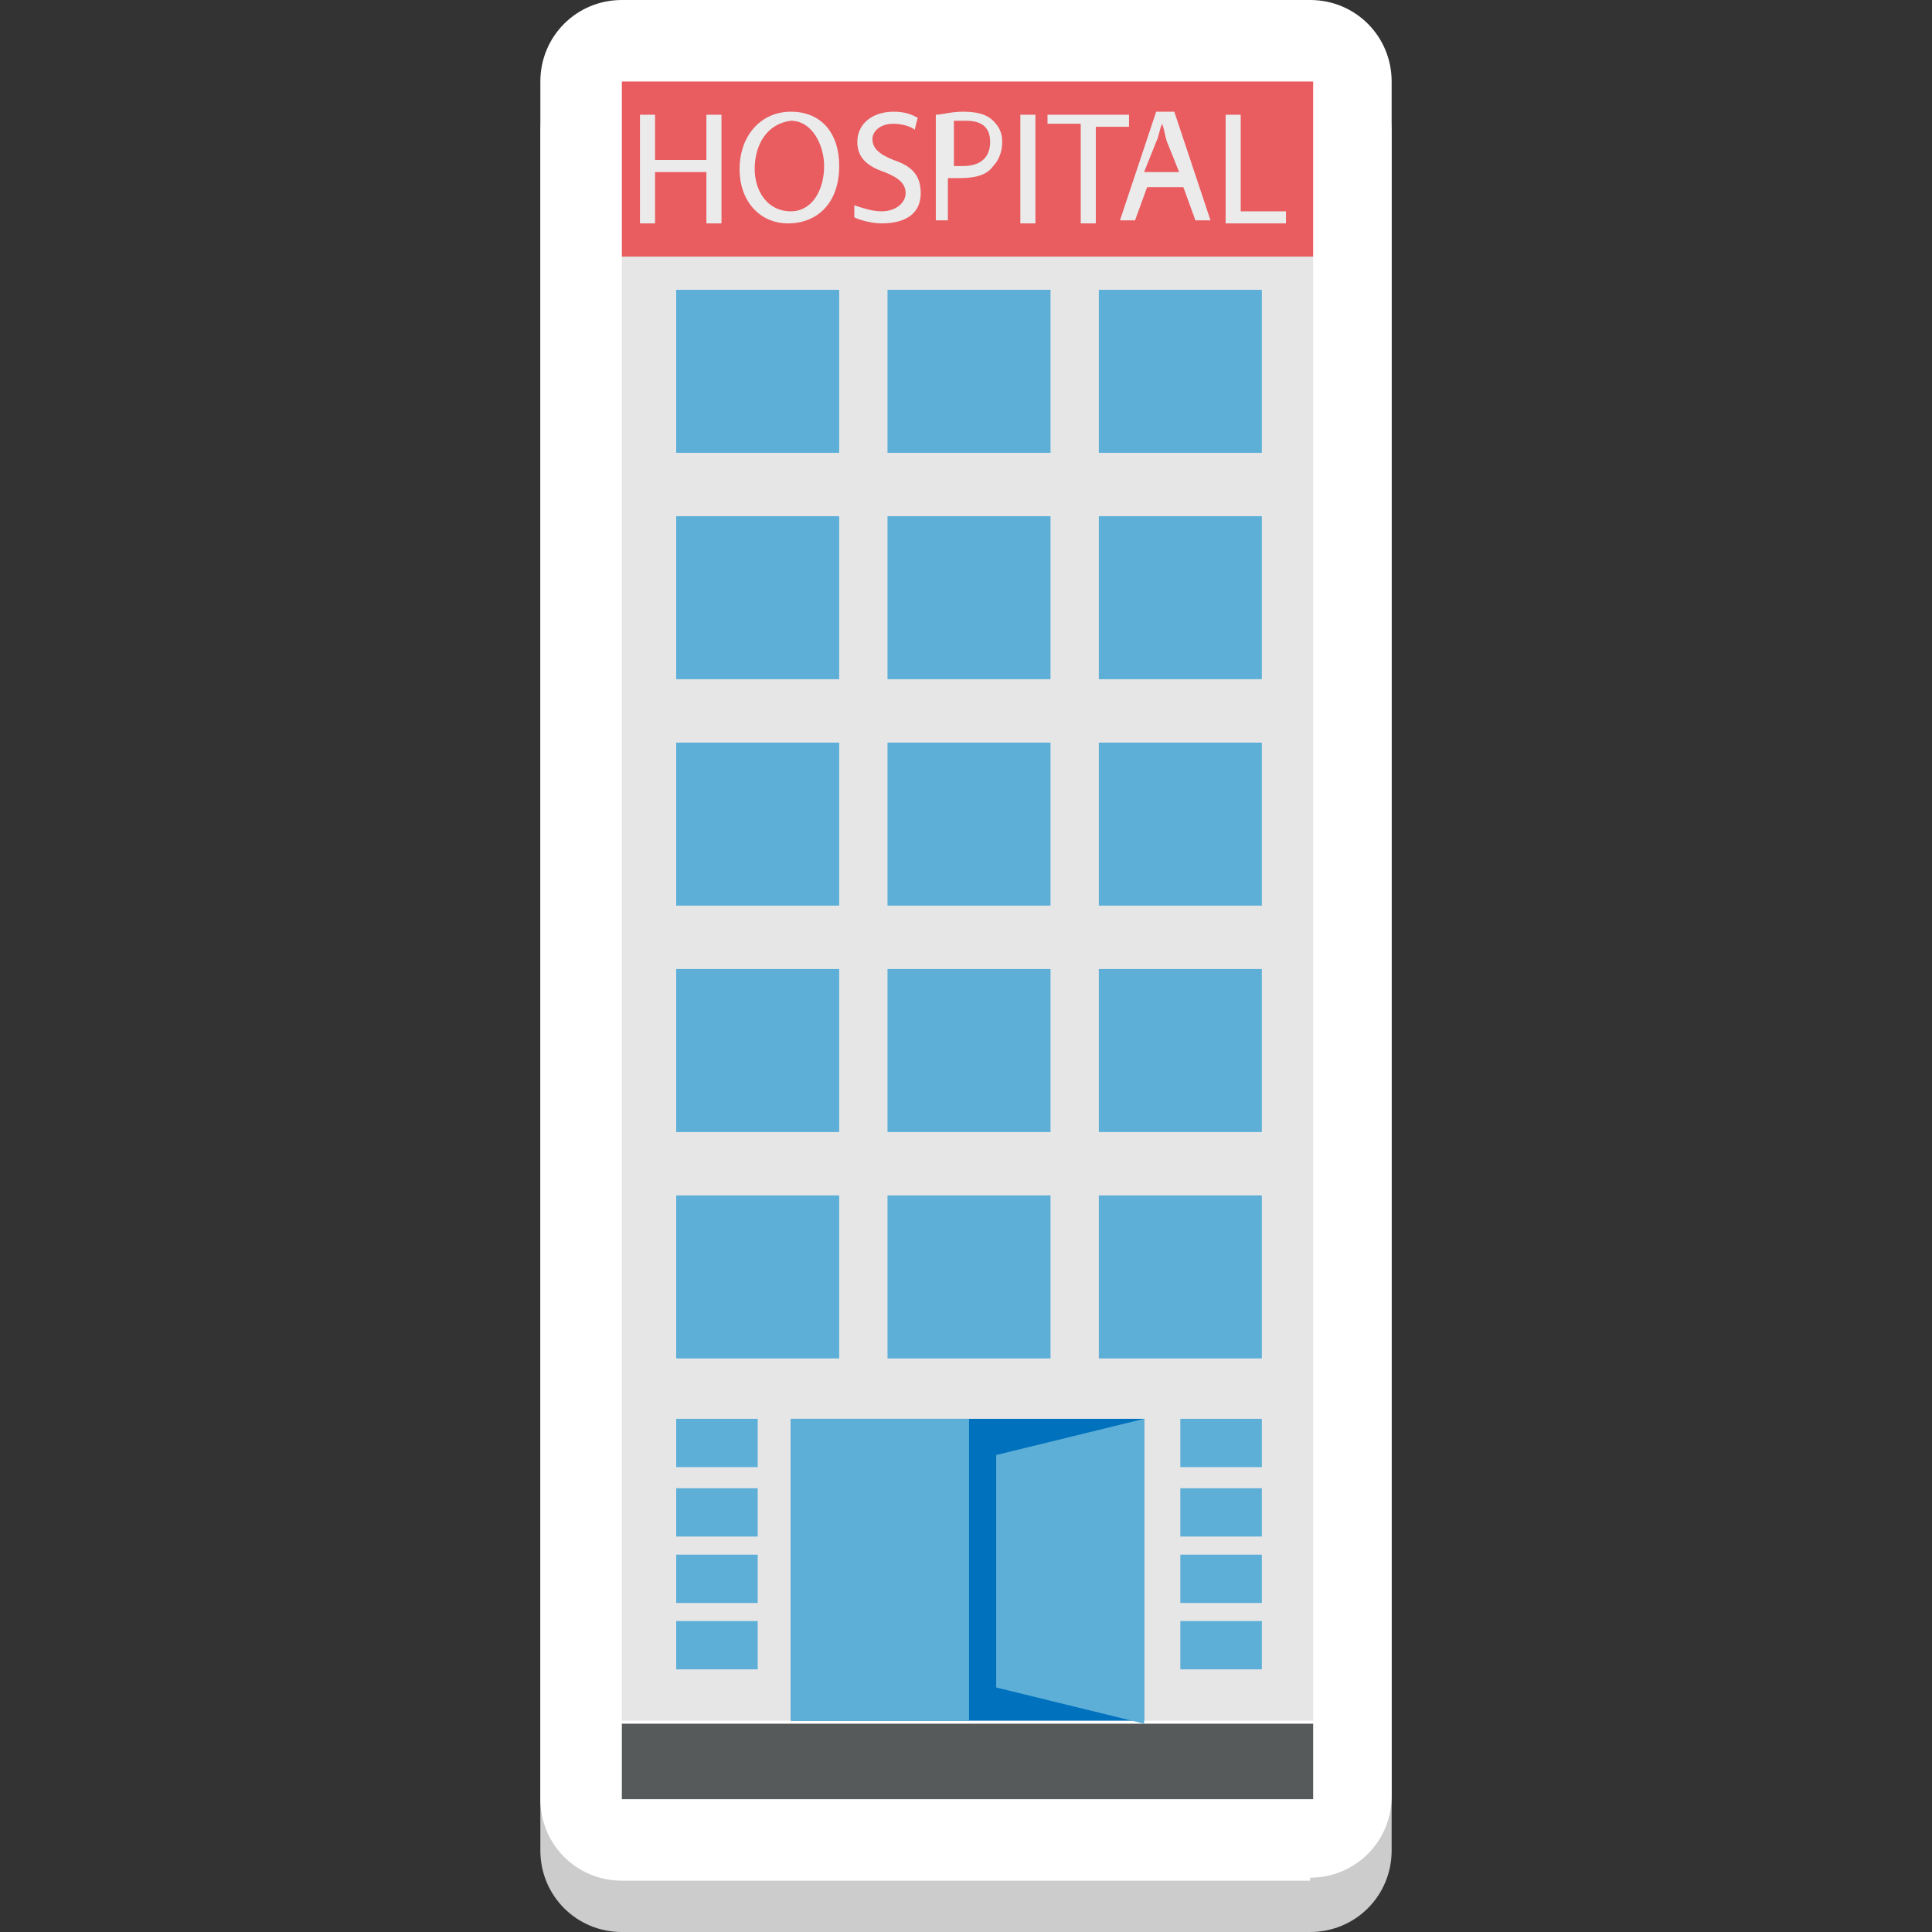
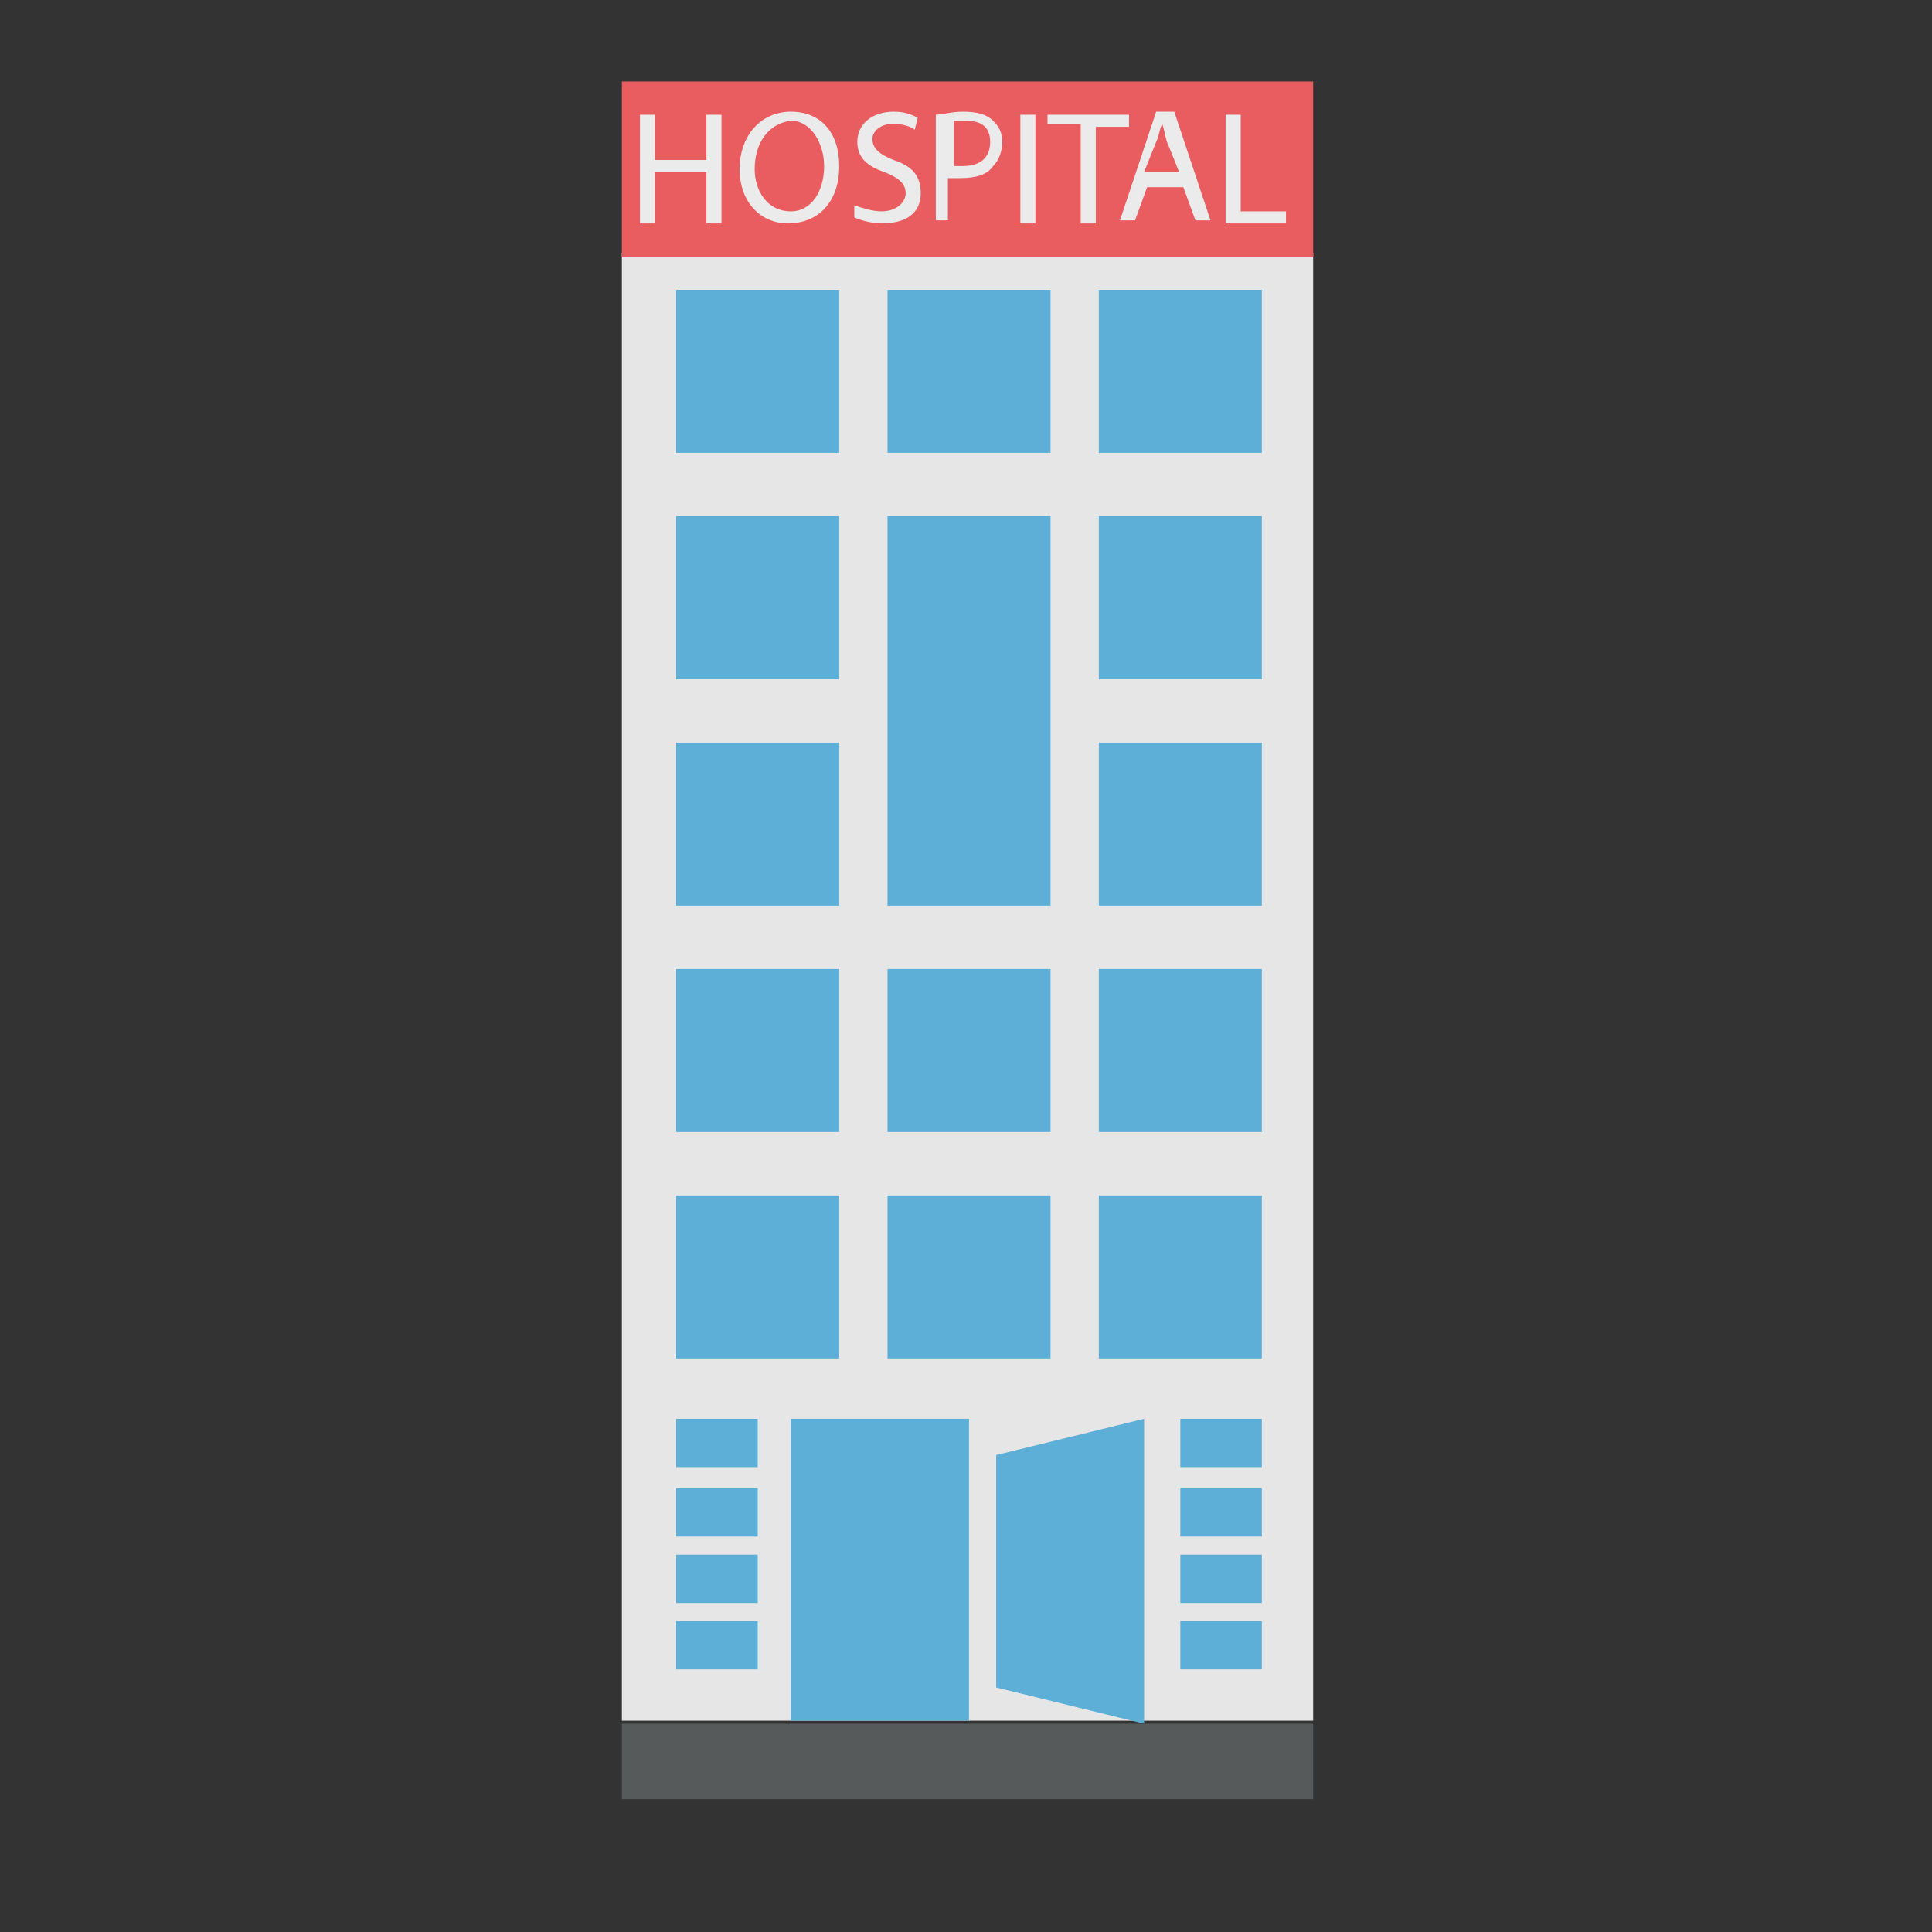
<svg xmlns="http://www.w3.org/2000/svg" viewBox="0 0 64 64">
  <rect x="0" y="0" width="64" height="64" fill="#333333" stroke="none" />
-   <path fill="#ccc" d="M43.4 64c1.5 0 2.7-1.2 2.7-2.7V4.4c0-1.5-1.2-2.7-2.7-2.7H20.6c-1.5 0-2.7 1.2-2.7 2.7v56.9c0 1.5 1.2 2.7 2.7 2.7h22.8z" />
-   <path fill="#fff" d="M43.4 62.2c1.5 0 2.7-1.2 2.7-2.7V2.7c0-1.5-1.2-2.7-2.7-2.7H20.6c-1.5 0-2.7 1.2-2.7 2.7v56.9c0 1.5 1.2 2.7 2.7 2.7h22.8z" />
  <path fill="#e6e6e6" d="M20.6 8.4h22.9V57H20.6z" />
-   <path fill="#5dafd8" d="M22.4 9.6h5.4V15h-5.4zM22.4 17.1h5.4v5.4h-5.4zM22.4 24.6h5.4V30h-5.4zM22.4 32.1h5.4v5.4h-5.4zM22.4 39.6h5.4V45h-5.4zM29.4 9.6h5.4V15h-5.4zM29.4 17.1h5.4v5.4h-5.4zM29.4 24.6h5.4V30h-5.4zM29.4 32.1h5.4v5.4h-5.4zM29.4 39.6h5.4V45h-5.4z" />
-   <path fill="#0071bc" d="M26.2 47h11.7v10H26.2z" />
+   <path fill="#5dafd8" d="M22.4 9.6h5.4V15h-5.4zM22.4 17.1h5.4v5.4h-5.4zM22.4 24.6h5.4V30h-5.4zM22.4 32.1h5.4v5.4h-5.4zM22.4 39.6h5.4V45h-5.4zM29.4 9.6h5.4V15h-5.4zM29.4 17.1h5.4v5.4h-5.4zh5.4V30h-5.4zM29.4 32.1h5.4v5.4h-5.4zM29.4 39.6h5.4V45h-5.4z" />
  <path fill="#5dafd8" d="M36.4 9.6h5.4V15h-5.4zM36.4 17.1h5.4v5.4h-5.4zM36.4 24.6h5.4V30h-5.4zM36.4 32.1h5.4v5.4h-5.4zM36.4 39.6h5.4V45h-5.4zM39.1 53.7h2.7v1.6h-2.7zM22.4 53.7h2.7v1.6h-2.7zM39.1 51.5h2.7v1.6h-2.7zM22.4 51.5h2.7v1.6h-2.7zM39.1 49.3h2.7v1.6h-2.7zM22.4 49.3h2.7v1.6h-2.7zM39.1 47h2.7v1.6h-2.7zM22.4 47h2.7v1.6h-2.7z" />
  <path fill="#575a5a" d="M20.6 57.1h22.9v2.5H20.6z" />
  <path fill="#e95c60" d="M20.6 2.7h22.9v5.8H20.6z" />
  <path fill="#ebebeb" d="M21.7 3.8v1.5h1.7V3.8h.5v3.6h-.5V5.7h-1.7v1.7h-.5V3.8h.5zm6.1 1.7c0 1.2-.7 1.9-1.7 1.9-.9 0-1.6-.7-1.6-1.8s.7-1.9 1.7-1.9 1.6.7 1.6 1.8zm-2.8.1c0 .7.4 1.4 1.2 1.4.7 0 1.1-.7 1.1-1.5 0-.7-.4-1.5-1.1-1.5-.8.1-1.2.8-1.2 1.6zm3.3 1.2c.3.1.6.2.9.2.5 0 .8-.3.8-.6s-.2-.5-.7-.7c-.6-.2-.9-.5-.9-1 0-.6.5-1 1.2-1 .4 0 .6.1.8.2l-.1.4c-.1-.1-.4-.2-.7-.2-.5 0-.7.3-.7.5 0 .3.2.5.7.7.6.2.9.5.9 1.1 0 .6-.4 1-1.3 1-.3 0-.7-.1-.9-.2v-.4zm2.7-3c.2 0 .5-.1.9-.1.5 0 .8.1 1 .3.2.2.3.4.3.7 0 .3-.1.6-.3.8-.2.3-.6.4-1.1.4h-.4v1.4H31V3.8zm.5 1.7h.4c.6 0 .9-.3.9-.8S32.5 4 32 4h-.4v1.5zm2.8-1.7v3.6h-.5V3.8h.5zm1.5.3h-1.1v-.3h2.7v.4h-1.1v3.2h-.5V4.1zM38 6.2l-.4 1.1h-.5l1.2-3.6h.6l1.2 3.6h-.5l-.4-1.1H38zm1.1-.4-.4-1c-.1-.2-.1-.4-.2-.7-.1.2-.1.4-.2.6l-.4 1h1.2zm1.5-2h.5V7h1.5v.4h-2V3.8z" />
  <path fill="#5dafd8" d="M37.9 47 33 48.2v7.7l4.9 1.2zM26.2 47h5.9v10h-5.9z" />
</svg>